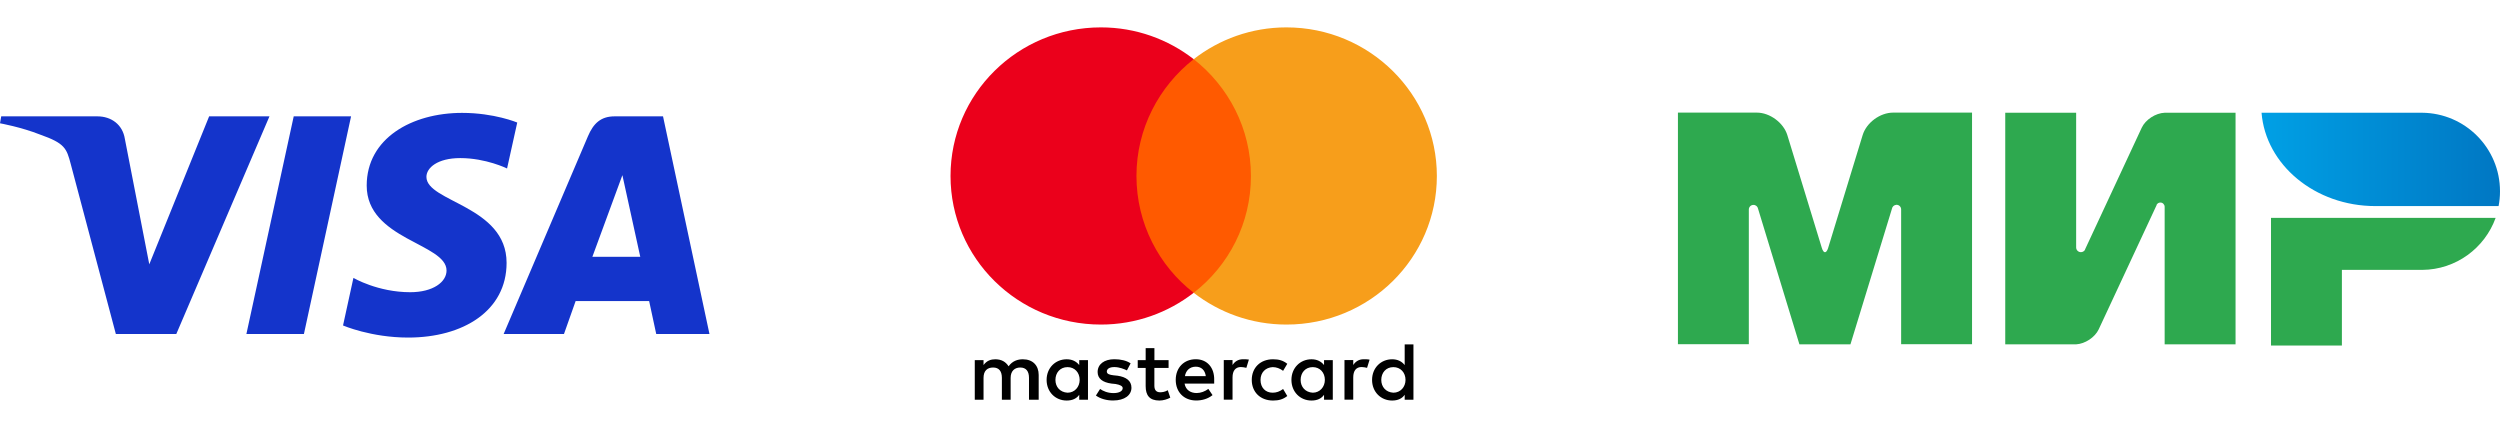
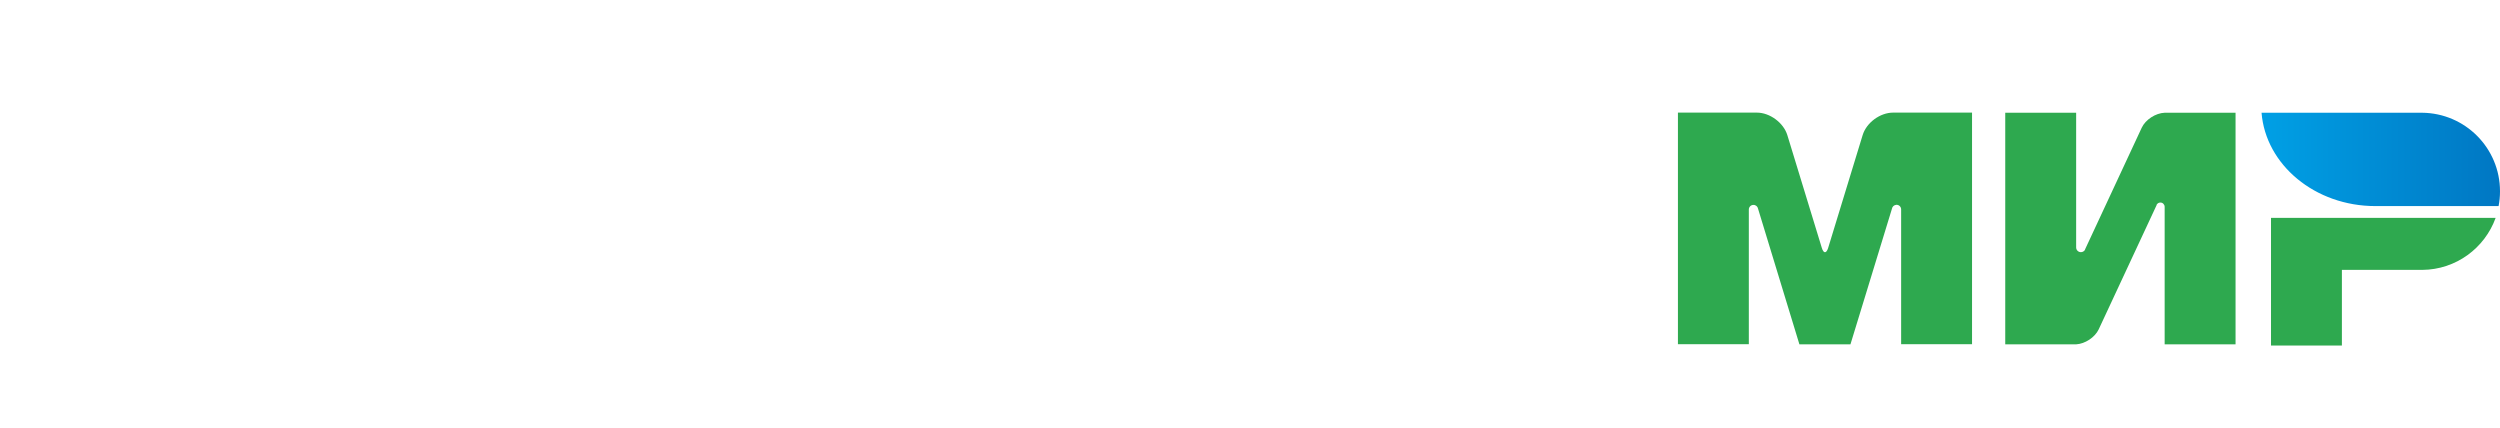
<svg xmlns="http://www.w3.org/2000/svg" width="222" height="38" viewBox="0 0 222 38" fill="none">
  <g clip-path="url(#clip0_2010_2)">
-     <path d="M41.034 10.024C36.561 10.024 32.563 12.291 32.563 16.477C32.563 21.279 39.653 21.611 39.653 24.023C39.653 25.039 38.462 25.948 36.428 25.948C33.542 25.948 31.384 24.677 31.384 24.677L30.461 28.902C30.461 28.902 32.947 29.976 36.246 29.976C41.137 29.976 44.985 27.598 44.985 23.34C44.985 18.266 37.866 17.944 37.866 15.705C37.866 14.909 38.844 14.038 40.872 14.038C43.16 14.038 45.027 14.962 45.027 14.962L45.931 10.881C45.931 10.881 43.899 10.024 41.034 10.024ZM0.108 10.332L0 10.948C0 10.948 1.882 11.285 3.577 11.957C5.759 12.726 5.915 13.175 6.282 14.567L10.287 29.658H15.656L23.928 10.332H18.571L13.256 23.472L11.088 12.334C10.889 11.06 9.881 10.332 8.648 10.332H0.108ZM26.082 10.332L21.88 29.658H26.988L31.175 10.332H26.082V10.332ZM54.571 10.332C53.339 10.332 52.687 10.977 52.208 12.103L44.724 29.658H50.081L51.117 26.732H57.643L58.273 29.658H63L58.877 10.332H54.571ZM55.268 15.554L56.856 22.805H52.602L55.268 15.554Z" fill="#1434CB" />
-   </g>
+     </g>
  <g clip-path="url(#clip1_2010_2)">
    <mask id="mask0_2010_2" style="mask-type:luminance" maskUnits="userSpaceOnUse" x="76" y="0" width="60" height="38">
-       <path d="M136 0H76V38H136V0Z" fill="white" />
-     </mask>
+       </mask>
    <g mask="url(#mask0_2010_2)">
      <path d="M92.235 35.495V33.296C92.235 32.455 91.716 31.904 90.826 31.904C90.381 31.904 89.897 32.05 89.564 32.528C89.305 32.127 88.933 31.904 88.375 31.904C88.004 31.904 87.632 32.015 87.338 32.417V31.977H86.56V35.495H87.338V33.553C87.338 32.929 87.671 32.635 88.189 32.635C88.708 32.635 88.967 32.963 88.967 33.553V35.495H89.745V33.553C89.745 32.929 90.117 32.635 90.597 32.635C91.115 32.635 91.375 32.963 91.375 33.553V35.495H92.235ZM103.774 31.977H102.512V30.914H101.735V31.977H101.03V32.673H101.735V34.287C101.735 35.094 102.067 35.568 102.958 35.568C103.29 35.568 103.662 35.457 103.921 35.312L103.697 34.65C103.472 34.795 103.213 34.834 103.027 34.834C102.655 34.834 102.508 34.612 102.508 34.249V32.673H103.77V31.977H103.774ZM110.378 31.9C109.933 31.9 109.635 32.122 109.449 32.413V31.973H108.671V35.491H109.449V33.51C109.449 32.925 109.709 32.592 110.193 32.592C110.34 32.592 110.525 32.63 110.677 32.664L110.901 31.93C110.746 31.9 110.525 31.9 110.378 31.9ZM100.399 32.267C100.027 32.011 99.509 31.9 98.951 31.9C98.061 31.9 97.469 32.34 97.469 33.036C97.469 33.621 97.914 33.954 98.692 34.061L99.064 34.099C99.47 34.172 99.695 34.283 99.695 34.466C99.695 34.723 99.396 34.906 98.878 34.906C98.359 34.906 97.948 34.723 97.689 34.539L97.317 35.124C97.724 35.419 98.281 35.564 98.839 35.564C99.876 35.564 100.473 35.086 100.473 34.428C100.473 33.805 99.988 33.476 99.249 33.365L98.878 33.326C98.545 33.288 98.286 33.215 98.286 32.998C98.286 32.741 98.545 32.596 98.955 32.596C99.401 32.596 99.846 32.78 100.071 32.891L100.399 32.267ZM121.097 31.9C120.652 31.9 120.354 32.122 120.168 32.413V31.973H119.39V35.491H120.168V33.51C120.168 32.925 120.427 32.592 120.911 32.592C121.058 32.592 121.244 32.63 121.395 32.664L121.62 31.939C121.469 31.9 121.248 31.9 121.097 31.9ZM111.156 33.736C111.156 34.8 111.9 35.568 113.049 35.568C113.568 35.568 113.94 35.457 114.311 35.167L113.94 34.543C113.642 34.765 113.348 34.872 113.011 34.872C112.38 34.872 111.934 34.432 111.934 33.736C111.934 33.074 112.38 32.635 113.011 32.6C113.343 32.6 113.642 32.711 113.94 32.929L114.311 32.306C113.94 32.011 113.568 31.904 113.049 31.904C111.9 31.9 111.156 32.673 111.156 33.736ZM118.352 33.736V31.977H117.575V32.417C117.315 32.088 116.944 31.904 116.459 31.904C115.457 31.904 114.679 32.673 114.679 33.736C114.679 34.8 115.457 35.568 116.459 35.568C116.978 35.568 117.35 35.385 117.575 35.056V35.495H118.352V33.736ZM115.496 33.736C115.496 33.113 115.902 32.6 116.572 32.6C117.203 32.6 117.648 33.079 117.648 33.736C117.648 34.36 117.203 34.872 116.572 34.872C115.906 34.834 115.496 34.355 115.496 33.736ZM106.186 31.9C105.149 31.9 104.405 32.635 104.405 33.732C104.405 34.834 105.149 35.564 106.225 35.564C106.744 35.564 107.262 35.419 107.673 35.086L107.301 34.535C107.003 34.757 106.631 34.902 106.264 34.902C105.78 34.902 105.3 34.68 105.188 34.061H107.82C107.82 33.95 107.82 33.877 107.82 33.766C107.854 32.635 107.185 31.9 106.186 31.9ZM106.186 32.562C106.67 32.562 107.003 32.857 107.076 33.403H105.222C105.296 32.929 105.629 32.562 106.186 32.562ZM125.514 33.736V30.585H124.736V32.417C124.477 32.088 124.105 31.904 123.621 31.904C122.618 31.904 121.84 32.673 121.84 33.736C121.84 34.8 122.618 35.568 123.621 35.568C124.14 35.568 124.511 35.385 124.736 35.056V35.495H125.514V33.736ZM122.657 33.736C122.657 33.113 123.063 32.6 123.733 32.6C124.364 32.6 124.81 33.079 124.81 33.736C124.81 34.36 124.364 34.872 123.733 34.872C123.063 34.834 122.657 34.355 122.657 33.736ZM96.613 33.736V31.977H95.835V32.417C95.576 32.088 95.204 31.904 94.72 31.904C93.717 31.904 92.939 32.673 92.939 33.736C92.939 34.8 93.717 35.568 94.72 35.568C95.239 35.568 95.61 35.385 95.835 35.056V35.495H96.613V33.736ZM93.722 33.736C93.722 33.113 94.128 32.6 94.798 32.6C95.429 32.6 95.874 33.079 95.874 33.736C95.874 34.36 95.429 34.872 94.798 34.872C94.128 34.834 93.722 34.355 93.722 33.736Z" fill="black" />
-       <path d="M111.826 5.255H100.139V25.999H111.826V5.255Z" fill="#FF5A00" />
      <path d="M100.917 15.627C100.917 11.412 102.923 7.672 106 5.255C103.735 3.495 100.878 2.432 97.762 2.432C90.38 2.432 84.407 8.333 84.407 15.627C84.407 22.92 90.38 28.821 97.762 28.821C100.878 28.821 103.735 27.758 106 25.999C102.918 23.616 100.917 19.841 100.917 15.627Z" fill="#EB001B" />
      <path d="M127.593 15.627C127.593 22.92 121.62 28.821 114.238 28.821C111.122 28.821 108.265 27.758 106 25.999C109.117 23.578 111.083 19.841 111.083 15.627C111.083 11.412 109.078 7.672 106 5.255C108.261 3.495 111.118 2.432 114.234 2.432C121.62 2.432 127.593 8.372 127.593 15.627Z" fill="#F79E1B" />
    </g>
  </g>
  <path d="M201.665 19.349V30.682H207.96V23.966H215.096C218.097 23.945 220.646 22.025 221.612 19.349H201.665Z" fill="#2EA94F" />
  <path d="M200.825 10.011C201.192 14.638 205.579 18.3 210.93 18.3C210.951 18.3 221.874 18.3 221.874 18.3C221.958 17.881 222 17.44 222 16.989C222 13.148 218.905 10.042 215.075 10.011H200.825Z" fill="url(#paint0_linear_2010_2)" />
  <path d="M191.507 18.185C191.581 18.059 191.696 17.985 191.843 17.985C192.053 17.985 192.211 18.153 192.221 18.353V30.577H198.517V10.011H192.221C191.424 10.042 190.521 10.619 190.185 11.343L185.18 22.088C185.17 22.13 185.149 22.172 185.128 22.214C185.054 22.319 184.928 22.392 184.781 22.392C184.551 22.392 184.362 22.204 184.362 21.973V10.011H178.066V30.577H184.362C185.149 30.535 186.03 29.958 186.366 29.244L191.507 18.216C191.497 18.206 191.507 18.195 191.507 18.185Z" fill="#2EA94F" />
  <path d="M168.003 18.541L164.32 30.577H159.787L156.114 18.531C156.083 18.342 155.915 18.195 155.705 18.195C155.474 18.195 155.296 18.384 155.296 18.604V30.566H149V10H154.404H156.009C157.164 10 158.381 10.902 158.717 12.004L161.781 22.025C161.938 22.529 162.179 22.518 162.337 22.025L165.401 12.004C165.736 10.892 166.954 10 168.108 10H169.713H175.117V30.566H168.821V18.604C168.821 18.604 168.821 18.604 168.821 18.594C168.821 18.363 168.632 18.185 168.412 18.185C168.202 18.195 168.034 18.342 168.003 18.541Z" fill="#2EA94F" />
  <defs>
    <linearGradient id="paint0_linear_2010_2" x1="200.828" y1="14.155" x2="221.999" y2="14.155" gradientUnits="userSpaceOnUse">
      <stop stop-color="#00A0E5" />
      <stop offset="1" stop-color="#0077C3" />
    </linearGradient>
    <clipPath id="clip0_2010_2">
      <rect width="63" height="20" fill="white" transform="translate(0 10)" />
    </clipPath>
    <clipPath id="clip1_2010_2">
-       <rect width="60" height="38" fill="white" transform="translate(76)" />
-     </clipPath>
+       </clipPath>
  </defs>
</svg>